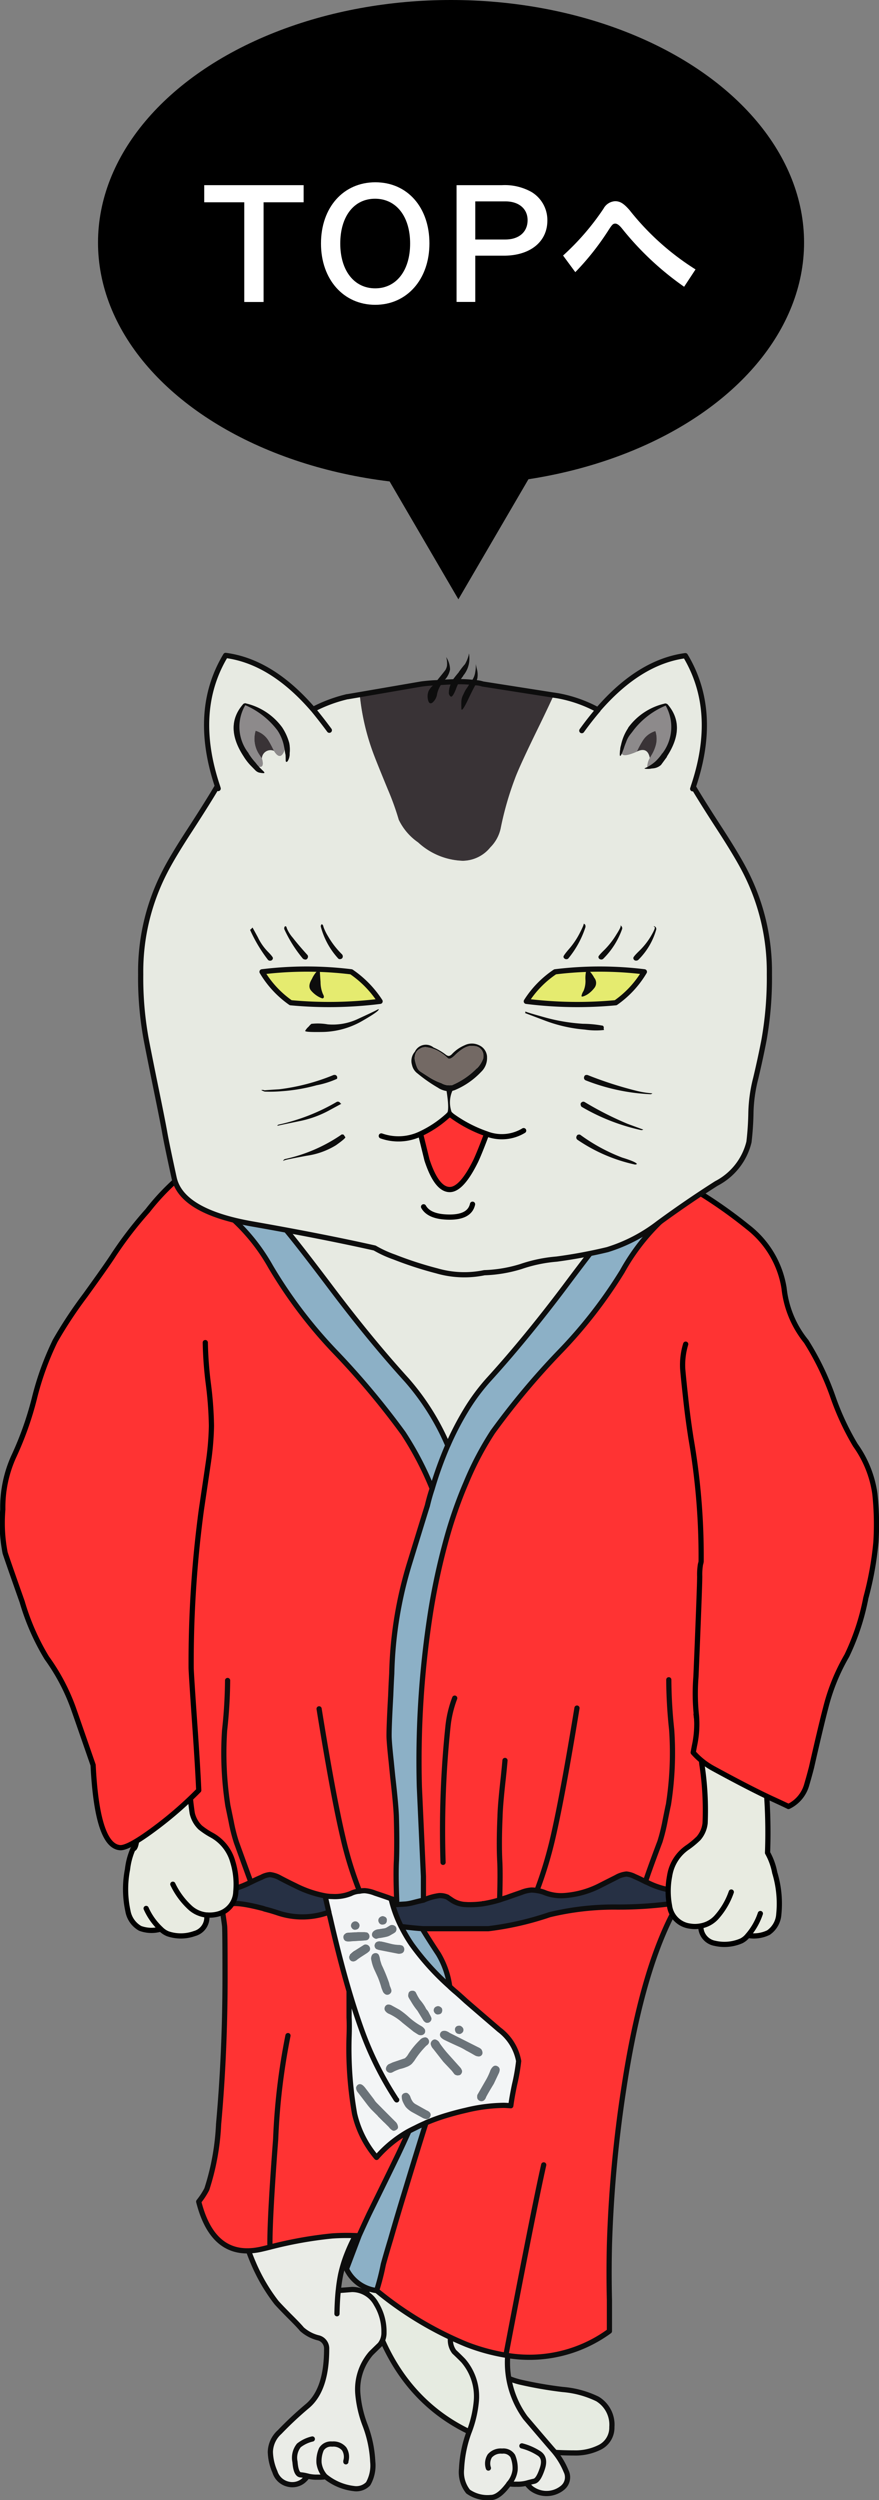
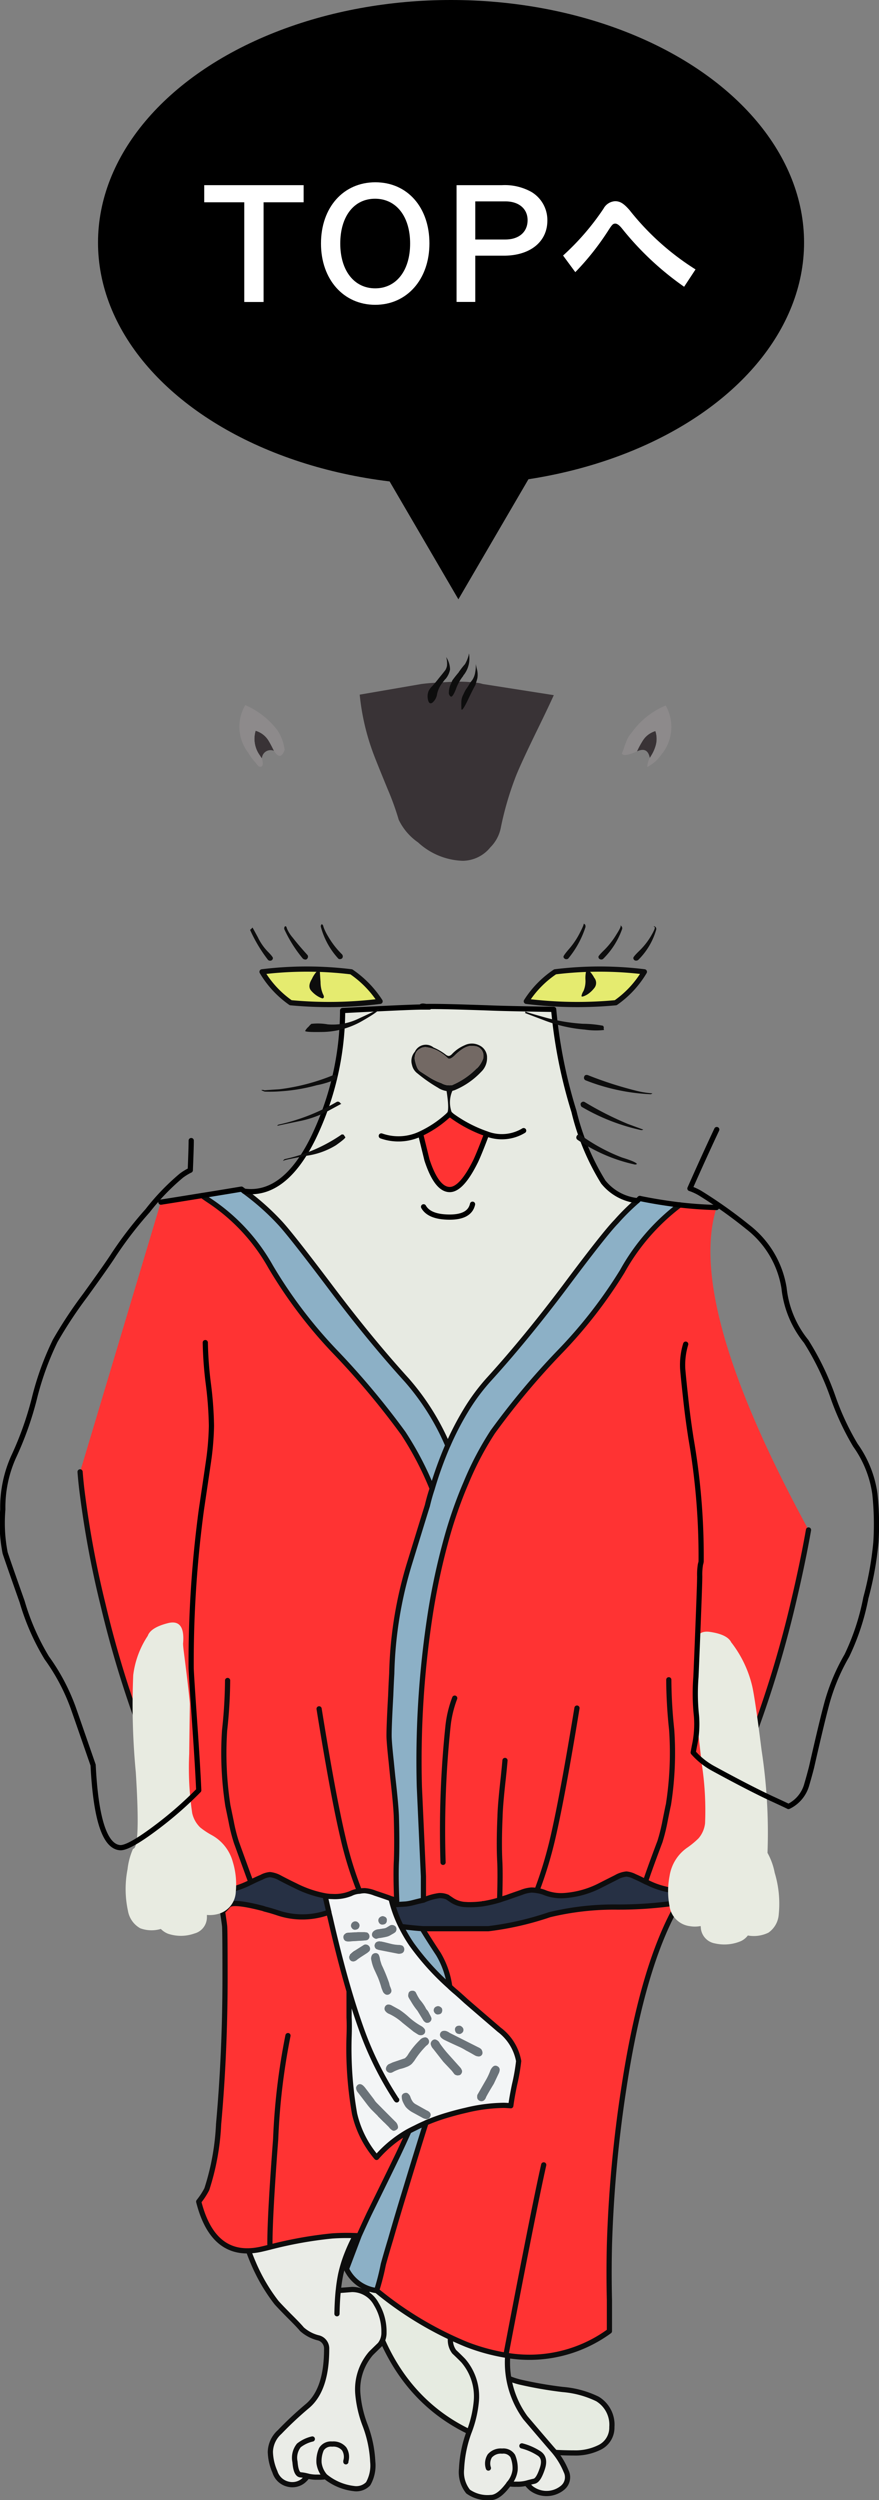
<svg xmlns="http://www.w3.org/2000/svg" width="68.281" height="194.037" viewBox="0 0 68.281 194.037">
  <rect x="0" y="0" width="68.281" height="194.037" fill="#808080" stroke="none" />
  <defs>
    <style>
      .cls-1 {
        fill: #e6ebe1;
      }

      .cls-11, .cls-2 {
        fill: none;
        stroke-linecap: round;
        stroke-linejoin: round;
        stroke-width: 0.404px;
      }

      .cls-2 {
        stroke: #0d0d0d;
      }

      .cls-3 {
        fill: #eaece7;
      }

      .cls-4 {
        fill: #8cb0c6;
      }

      .cls-5 {
        fill: #f33;
      }

      .cls-6 {
        fill: #263044;
      }

      .cls-7 {
        fill: #f3f5f6;
      }

      .cls-8 {
        fill: #6b7379;
      }

      .cls-9 {
        fill: #335a80;
      }

      .cls-10 {
        fill: #e7eae2;
      }

      .cls-11 {
        stroke: #000;
      }

      .cls-12 {
        fill: #e8ebe1;
      }

      .cls-13 {
        fill: #393336;
      }

      .cls-14 {
        fill: #8d8a8b;
      }

      .cls-15 {
        fill: #0d0d0d;
      }

      .cls-16 {
        fill: #e5eb6f;
      }

      .cls-17 {
        fill: #736964;
      }

      .cls-18 {
        fill: #fff;
      }
    </style>
  </defs>
  <g id="レイヤー_2" data-name="レイヤー 2">
    <g id="マウスオーバー">
      <g>
        <g>
          <g>
            <path class="cls-1" d="M28.519,158.01q-1.2-7.1-2.552-13.078a5.689,5.689,0,0,0-2.033,2.624,10.032,10.032,0,0,0-1.21,4.121q0,1.125,2.7,12.907,1.374,6,2.99,12.926,1.322,6.393,5.531,9.68,4.1,3.188,10.636,3.187a4.2,4.2,0,0,0,1.932-.4,1.706,1.706,0,0,0,1.017-1.608,2.339,2.339,0,0,0-1.119-2.182,7.546,7.546,0,0,0-2.7-.734,31.652,31.652,0,0,1-3.345-.583,6.353,6.353,0,0,1-3-1.728,34.352,34.352,0,0,1-4.078-5.429,17.629,17.629,0,0,1-2.43-5.629Q29.4,163.247,28.519,158.01Z" />
            <path class="cls-2" d="M28.519,158.01q.885,5.237,2.339,14.072a17.629,17.629,0,0,0,2.43,5.629,34.352,34.352,0,0,0,4.078,5.429,6.353,6.353,0,0,0,3,1.728,31.652,31.652,0,0,0,3.345.583,7.546,7.546,0,0,1,2.7.734,2.339,2.339,0,0,1,1.119,2.182,1.706,1.706,0,0,1-1.017,1.608,4.2,4.2,0,0,1-1.932.4q-6.539,0-10.636-3.187-4.209-3.286-5.531-9.68-1.617-6.925-2.99-12.926-2.7-11.781-2.7-12.907a10.032,10.032,0,0,1,1.21-4.121,5.689,5.689,0,0,1,2.033-2.624Q27.32,150.913,28.519,158.01Z" />
          </g>
          <g>
            <path class="cls-3" d="M27.34,177.691q-.621.051-1.057.081-.082.793-.1,1.8.019-1,.1-1.8a12.237,12.237,0,0,1,.183-1.237,10.194,10.194,0,0,1,.477-1.568,13.153,13.153,0,0,1,1.373-2.613H18.87l.295,1.89a14.213,14.213,0,0,0,.518,1.387,13.831,13.831,0,0,0,1.8,3.076q.224.261.956,1,.773.764,1.017,1.065a2.994,2.994,0,0,0,1.24.664.852.852,0,0,1,.682.884q0,3.126-1.465,4.393a27.332,27.332,0,0,0-2.186,2.041,2.141,2.141,0,0,0-.722,1.537,4.1,4.1,0,0,0,.356,1.559,1.4,1.4,0,0,0,1.037.954,1.352,1.352,0,0,0,1.149-.251,2.17,2.17,0,0,0,.356-.382,2.872,2.872,0,0,0-.559-.1q-.356-.04-.427-1.006a1.53,1.53,0,0,1,.3-1.276,2.661,2.661,0,0,1,1.047-.5,2.661,2.661,0,0,0-1.047.5,1.53,1.53,0,0,0-.3,1.276q.07.966.427,1.006a2.872,2.872,0,0,1,.559.1,2.867,2.867,0,0,0,.773.081,3.488,3.488,0,0,0,.5-.02.567.567,0,0,0,.1-.031,1.93,1.93,0,0,1-.488-1.045,2.276,2.276,0,0,1,.183-1.076.869.869,0,0,1,.834-.4,1.087,1.087,0,0,1,.935.372,1.149,1.149,0,0,1,.132.945v0a1.149,1.149,0,0,0-.132-.945,1.087,1.087,0,0,0-.935-.372.869.869,0,0,0-.834.4,2.276,2.276,0,0,0-.183,1.076,1.93,1.93,0,0,0,.488,1.045,4.274,4.274,0,0,0,2.206.935,1.278,1.278,0,0,0,1.119-.372,2.861,2.861,0,0,0,.356-1.709,9.13,9.13,0,0,0-.59-2.824,8.922,8.922,0,0,1-.569-2.453,4.276,4.276,0,0,1,1.016-3.126c.17-.168.4-.4.7-.684a1.459,1.459,0,0,0,.315-.944,4.1,4.1,0,0,0-.6-2.212,2.126,2.126,0,0,0-1.891-1.126m11.185.634q-.427-.03-1.048-.081a2.155,2.155,0,0,0-1.911,1.126,4.215,4.215,0,0,0-.58,2.211,1.493,1.493,0,0,0,.3.945c.3.282.532.51.7.684a4.254,4.254,0,0,1,1.017,3.126,8.791,8.791,0,0,1-.58,2.453,9.41,9.41,0,0,0-.569,2.814,2.4,2.4,0,0,0,.508,1.769,2.609,2.609,0,0,0,1.759.463q.57,0,1.251-.855a2.275,2.275,0,0,0,.163-.221,1.957,1.957,0,0,0,.477-1.045,2.409,2.409,0,0,0-.183-1.1.858.858,0,0,0-.823-.382,1.13,1.13,0,0,0-.956.372,1.109,1.109,0,0,0-.112.945,1.109,1.109,0,0,1,.112-.945,1.13,1.13,0,0,1,.956-.372.858.858,0,0,1,.823.382,2.409,2.409,0,0,1,.183,1.1,1.957,1.957,0,0,1-.477,1.045.467.467,0,0,0,.1.03,3.333,3.333,0,0,0,.5.02,2.753,2.753,0,0,0,.763-.08c.163-.047.359-.1.59-.151s.427-.368.63-.965.1-.991-.3-1.226a4.547,4.547,0,0,0-1.281-.553,4.547,4.547,0,0,1,1.281.553q.591.353.3,1.226-.3.9-.63.965c-.231.054-.427.1-.59.151a2.862,2.862,0,0,0,.356.382,1.955,1.955,0,0,0,2.44-.03,1.051,1.051,0,0,0,.275-1.3,5.809,5.809,0,0,0-1.027-1.648q-.732-.844-2.135-2.493a7.275,7.275,0,0,1-1.373-4.785.85.85,0,0,1,.661-.874,2.847,2.847,0,0,0,1.25-.654q.255-.3,1.027-1.065.733-.744.936-1.006a13.078,13.078,0,0,0,1.81-3.075,12.186,12.186,0,0,0,.518-1.388l.3-1.889H36.5a13.814,13.814,0,0,1,1.373,2.613,12.971,12.971,0,0,1,.468,1.568,9.238,9.238,0,0,1,.183,1.237q.081.794.1,1.8Q38.607,179.119,38.525,178.325Z" />
            <path class="cls-2" d="M38.525,178.325q-.427-.03-1.048-.081a2.155,2.155,0,0,0-1.911,1.126,4.215,4.215,0,0,0-.58,2.211,1.493,1.493,0,0,0,.3.945c.3.282.532.51.7.684a4.254,4.254,0,0,1,1.017,3.126,8.791,8.791,0,0,1-.58,2.453,9.41,9.41,0,0,0-.569,2.814,2.4,2.4,0,0,0,.508,1.769,2.609,2.609,0,0,0,1.759.463q.57,0,1.251-.855a2.275,2.275,0,0,0,.163-.221,1.957,1.957,0,0,0,.477-1.045,2.409,2.409,0,0,0-.183-1.1.858.858,0,0,0-.823-.382,1.13,1.13,0,0,0-.956.372,1.109,1.109,0,0,0-.112.945m.58-13.228q.081.794.1,1.8M40.9,192.729a2.862,2.862,0,0,0,.356.382,1.955,1.955,0,0,0,2.44-.03,1.051,1.051,0,0,0,.275-1.3,5.809,5.809,0,0,0-1.027-1.648q-.732-.844-2.135-2.493a7.275,7.275,0,0,1-1.373-4.785.85.85,0,0,1,.661-.874,2.847,2.847,0,0,0,1.25-.654q.255-.3,1.027-1.065.733-.744.936-1.006a13.078,13.078,0,0,0,1.81-3.075,12.186,12.186,0,0,0,.518-1.388l.3-1.889H36.5a13.814,13.814,0,0,1,1.373,2.613,12.971,12.971,0,0,1,.468,1.568,9.238,9.238,0,0,1,.183,1.237m2.379,14.4c.163-.047.359-.1.59-.151s.427-.368.63-.965.1-.991-.3-1.226a4.547,4.547,0,0,0-1.281-.553m-1.006,2.925a.467.467,0,0,0,.1.03,3.333,3.333,0,0,0,.5.02,2.753,2.753,0,0,0,.763-.08m-17-.553a2.17,2.17,0,0,1-.356.382,1.352,1.352,0,0,1-1.149.251,1.4,1.4,0,0,1-1.037-.954,4.1,4.1,0,0,1-.356-1.559,2.141,2.141,0,0,1,.722-1.537,27.332,27.332,0,0,1,2.186-2.041q1.464-1.266,1.465-4.393a.852.852,0,0,0-.682-.884,2.994,2.994,0,0,1-1.24-.664q-.244-.3-1.017-1.065-.732-.744-.956-1a13.831,13.831,0,0,1-1.8-3.076,14.213,14.213,0,0,1-.518-1.387l-.295-1.89h9.446a13.153,13.153,0,0,0-1.373,2.613,10.194,10.194,0,0,0-.477,1.568,12.237,12.237,0,0,0-.183,1.237q.437-.03,1.057-.081a2.126,2.126,0,0,1,1.891,1.126,4.1,4.1,0,0,1,.6,2.212,1.459,1.459,0,0,1-.315.944c-.3.289-.532.516-.7.684a4.276,4.276,0,0,0-1.016,3.126,8.922,8.922,0,0,0,.569,2.453,9.13,9.13,0,0,1,.59,2.824,2.861,2.861,0,0,1-.356,1.709,1.278,1.278,0,0,1-1.119.372,4.274,4.274,0,0,1-2.206-.935.567.567,0,0,1-.1.031,3.488,3.488,0,0,1-.5.02,2.867,2.867,0,0,1-.773-.081,2.872,2.872,0,0,0-.559-.1q-.356-.04-.427-1.006a1.53,1.53,0,0,1,.3-1.276,2.661,2.661,0,0,1,1.047-.5m2.014-11.519q-.082.793-.1,1.8m-.905,12.635a1.93,1.93,0,0,1-.488-1.045,2.276,2.276,0,0,1,.183-1.076.869.869,0,0,1,.834-.4,1.087,1.087,0,0,1,.935.372,1.149,1.149,0,0,1,.132.945v.06" />
          </g>
          <g>
            <g>
              <path class="cls-4" d="M32.261,165.147q-.254.12-.5.251-.387.864-.844,1.829-.722,1.5-2.247,4.594-.427.9-.783,1.7l-.976,2.573a3.018,3.018,0,0,0,2.349,1.679,18.555,18.555,0,0,0,.518-2.031q.255-.915.56-1.92.517-1.809,1.169-3.93.854-2.814,1.586-5.136-.447.191-.834.392m-1.067-15.621h-.031a11.914,11.914,0,0,0,.8,1.367,19.953,19.953,0,0,0,2.969,3.287,6.694,6.694,0,0,0-.884-2.533q-.713-1.075-1.251-1.96-.721-.051-1.606-.161m-5.44-49.516q-3.113-4.131-4-5.086a19.081,19.081,0,0,0-2.786-2.473,2.4,2.4,0,0,0-.224-.161c-.068.007-.139.017-.214.03q-1.575.261-2.836.463c.156.113.318.227.488.341a14.878,14.878,0,0,1,4.829,5.167,36.314,36.314,0,0,0,5.156,6.765,61.216,61.216,0,0,1,5.155,6.172,24.716,24.716,0,0,1,2.247,4.3,29.262,29.262,0,0,1,1.21-3.347,19.007,19.007,0,0,0-3.183-5.066q-2.826-3.106-5.846-7.107m27.057-6.494a.547.547,0,0,0-.092-.01q-.59-.07-1.23-.171-.853-.13-1.79-.321-.091.079-.183.171a17.008,17.008,0,0,0-1.647,1.628q-.9.926-4.006,5.076Q40.844,103.9,38.027,107a15.662,15.662,0,0,0-1.831,2.453,22.616,22.616,0,0,0-1.413,2.734,29.262,29.262,0,0,0-1.21,3.347q-.213.633-.376,1.327-.051.15-1.373,4.443a31.412,31.412,0,0,0-1.393,8.594q-.041.673-.081,1.7-.153,2.724-.122,3.317t.162,1.81q.051.522.122,1.216.234,2.05.275,2.975.062,2.072.01,3.468-.061,1.056.02,3.116a2.882,2.882,0,0,0,0,.322l.682-.04q.132-.01.64-.121c.332-.087.587-.147.763-.181s.173-.05-.01-.01v-1.839l-.316-6.946a74.554,74.554,0,0,1,.895-13.711,52.237,52.237,0,0,1,1.312-5.9,34.4,34.4,0,0,1,1.23-3.538q.092-.221.183-.432a24.121,24.121,0,0,1,2.085-3.971,58.51,58.51,0,0,1,5.165-6.172,36.417,36.417,0,0,0,4.891-6.282A16.464,16.464,0,0,1,52.811,93.516Z" />
              <path class="cls-5" d="M17.284,148.35q.153,1.016.163,1.166.03.452.03,3.95,0,5.841-.5,11.389a19.09,19.09,0,0,1-.915,5.046,5.783,5.783,0,0,1-.631.965q1.16,4.584,4.962,3.669.306-.071.58-.141c-.007-.147-.01-.248-.01-.3q0-2.191.447-8.082a51.08,51.08,0,0,1,.956-8.032,51.08,51.08,0,0,0-.956,8.032q-.447,5.891-.447,8.082c0,.053,0,.154.01.3a31.812,31.812,0,0,1,4.819-.864,16.332,16.332,0,0,1,2.095-.01q.356-.795.783-1.7,1.525-3.1,2.247-4.594.457-.965.844-1.829a9.3,9.3,0,0,0-2.511,2.04,7.929,7.929,0,0,1-1.709-3.387,29.375,29.375,0,0,1-.427-5.961q.032-.9,0-1.508v-2.05q-.732-2.474-1.474-5.72c-.034-.127-.064-.248-.092-.362v-.04a5.976,5.976,0,0,1-4.016.04q-.519-.171-.966-.281a1.563,1.563,0,0,0-.183-.061q-2.328-.6-2.644-.231a3.073,3.073,0,0,1-.457.473m-1.1-55.226c-.17-.114-.332-.228-.488-.341q-1.983.321-3.2.512L6.221,114.233q.07.925.193,1.83a75.488,75.488,0,0,0,1.576,8.423,82.423,82.423,0,0,0,3.366,10.877q.468,1.236,1.24,3.116a18.256,18.256,0,0,1,.661,1.91,8.484,8.484,0,0,1,.173,1.357,5.277,5.277,0,0,0,.183,1.326,10.619,10.619,0,0,0,.925,2.413c.021.027.034.043.041.05q.274.594.559,1.156h.041c.237.027.563.057.976.091.387.013.644.023.773.03h.152a6.94,6.94,0,0,0,2.248-.654c.061-.033.115-.06.162-.08q-.366-.995-1.128-3.1a12.894,12.894,0,0,1-.407-1.618l-.254-1.227a26.635,26.635,0,0,1-.254-5.84,37.37,37.37,0,0,0,.233-3.87,37.37,37.37,0,0,1-.233,3.87,26.635,26.635,0,0,0,.254,5.84l.254,1.227a12.894,12.894,0,0,0,.407,1.618q.762,2.1,1.128,3.1.56-.272.814-.372a1.681,1.681,0,0,1,.661-.211,2,2,0,0,1,.793.261q.732.382,1.179.593a8.577,8.577,0,0,0,2.319.794,3.223,3.223,0,0,0,.549.051,3.289,3.289,0,0,0,1.443-.231,1.715,1.715,0,0,1,.682-.181,28.481,28.481,0,0,1-1.292-4.172q-.773-3.286-1.85-9.982,1.077,6.7,1.85,9.982a28.481,28.481,0,0,0,1.292,4.172,1.938,1.938,0,0,1,.417-.041,2.726,2.726,0,0,1,.783.191q.7.232,1.118.382a.52.52,0,0,0,.132.051l.437.13q-.081-2.059-.02-3.116.051-1.4-.01-3.468-.04-.924-.275-2.975-.071-.693-.122-1.216-.132-1.217-.162-1.81t.122-3.317q.04-1.024.081-1.7a31.412,31.412,0,0,1,1.393-8.594q1.321-4.293,1.373-4.443.162-.693.376-1.327a24.716,24.716,0,0,0-2.247-4.3,61.216,61.216,0,0,0-5.155-6.172,36.314,36.314,0,0,1-5.156-6.765,14.878,14.878,0,0,0-4.829-5.167m36.543,54.532a31.158,31.158,0,0,1-4.8.352,21.335,21.335,0,0,0-5.246.593,23.5,23.5,0,0,1-4.749,1.086H32.8q.538.883,1.251,1.96a6.694,6.694,0,0,1,.884,2.533q.244.231.5.442.345.3.762.684,1.068.924,2.593,2.231a3.921,3.921,0,0,1,1.5,2.423,15.3,15.3,0,0,1-.325,1.849q-.2.966-.285,1.619c-.258-.02-.444-.031-.559-.031a13.085,13.085,0,0,0-2.929.382q-.721.162-1.515.4a14.938,14.938,0,0,0-1.586.573q-.732,2.322-1.586,5.136-.651,2.121-1.169,3.93-.306,1.005-.56,1.92a18.555,18.555,0,0,1-.518,2.031,27.309,27.309,0,0,0,6.934,4.161,15.28,15.28,0,0,0,3.1.855q2.155-11.3,2.938-14.767-.783,3.468-2.938,14.767a10.549,10.549,0,0,0,8.042-1.87v-2.412q-.05-2.082,0-4.242a99.248,99.248,0,0,1,1.119-12.193q1.474-9.671,4.27-14.415m.082-54.14a16.464,16.464,0,0,0-4.474,5.157,36.417,36.417,0,0,1-4.891,6.282,58.51,58.51,0,0,0-5.165,6.172A24.121,24.121,0,0,0,36.2,115.1q-.091.212-.183.432a34.4,34.4,0,0,0-1.23,3.538,52.237,52.237,0,0,0-1.312,5.9,74.554,74.554,0,0,0-.895,13.711l.316,6.946v1.839a.692.692,0,0,0,.142-.05,4.491,4.491,0,0,1,1.088-.292,1.462,1.462,0,0,1,.641.121.518.518,0,0,0,.081.06l.285.191a2.068,2.068,0,0,0,1.067.322c.1.007.207.01.316.01a7.937,7.937,0,0,0,1.006-.07c-.013-.007-.013-.01,0-.01h.051a9.7,9.7,0,0,0,1.24-.292q.062-2,.011-3.026-.072-1.367.02-3.457.021-.926.254-2.986.081-.763.132-1.357-.051.594-.132,1.357-.234,2.061-.254,2.986-.091,2.09-.02,3.457.051,1.026-.011,3.026c.177-.06.363-.121.56-.181q.407-.15,1.118-.392a2.628,2.628,0,0,1,.783-.191,2.311,2.311,0,0,1,.437.04,31.841,31.841,0,0,0,1.261-4.181q.753-3.278,1.851-9.982-1.1,6.705-1.851,9.982a31.841,31.841,0,0,1-1.261,4.181,2.463,2.463,0,0,1,.661.181,3.525,3.525,0,0,0,1.444.211,7.206,7.206,0,0,0,2.868-.814q.426-.22,1.189-.6a2,2,0,0,1,.793-.261,1.786,1.786,0,0,1,.651.2q.244.1.824.392.334-1.016,1.128-3.116a14.321,14.321,0,0,0,.4-1.619q.245-1.226.254-1.226a25.9,25.9,0,0,0,.254-5.84,37.846,37.846,0,0,1-.223-3.87,37.846,37.846,0,0,0,.223,3.87,25.9,25.9,0,0,1-.254,5.84q-.01,0-.254,1.226a14.321,14.321,0,0,1-.4,1.619q-.792,2.1-1.128,3.116a1.617,1.617,0,0,0,.162.07,6.223,6.223,0,0,0,2.39.654c.115,0,.379-.021.793-.061.393-.013.715-.037.966-.07a.032.032,0,0,1,.03-.02q.274-.532.58-1.116a.067.067,0,0,1,.03-.06,12.626,12.626,0,0,0,.936-2.413,7.516,7.516,0,0,0,.173-1.357,6.519,6.519,0,0,1,.162-1.327,16.4,16.4,0,0,1,.692-1.91q.732-1.9,1.23-3.136a85.211,85.211,0,0,0,3.335-10.876q.732-3.085,1.19-5.679-9.528-17.492-7.148-25.02-1.464-.039-2.847-.2M35.322,131.794a8.66,8.66,0,0,0-.529,2.252,77.575,77.575,0,0,0-.376,10.494,77.575,77.575,0,0,1,.376-10.494A8.66,8.66,0,0,1,35.322,131.794Z" />
              <path class="cls-6" d="M19.49,146.078c-.047.02-.1.047-.162.08a6.94,6.94,0,0,1-2.248.654q.113.915.2,1.538a3.073,3.073,0,0,0,.457-.473q.317-.372,2.644.231a1.563,1.563,0,0,1,.183.061q.447.111.966.281a5.976,5.976,0,0,0,4.016-.04.2.2,0,0,1-.01-.04q-.142-.6-.284-1.227a8.577,8.577,0,0,1-2.319-.794q-.447-.21-1.179-.593a2,2,0,0,0-.793-.261,1.681,1.681,0,0,0-.661.211q-.255.1-.814.372m28.44,1.93a31.158,31.158,0,0,0,4.8-.352,5.247,5.247,0,0,1,.753-.955c-.414.04-.678.061-.793.061a6.223,6.223,0,0,1-2.39-.654,1.617,1.617,0,0,1-.162-.07q-.581-.293-.824-.392a1.786,1.786,0,0,0-.651-.2,2,2,0,0,0-.793.261q-.762.383-1.189.6a7.206,7.206,0,0,1-2.868.814,3.525,3.525,0,0,1-1.444-.211,2.463,2.463,0,0,0-.661-.181,2.311,2.311,0,0,0-.437-.04,2.628,2.628,0,0,0-.783.191q-.711.242-1.118.392c-.2.06-.383.121-.56.181a9.7,9.7,0,0,1-1.24.292h-.01a.058.058,0,0,0-.041.01,7.937,7.937,0,0,1-1.006.07c-.109,0-.214,0-.316-.01a2.068,2.068,0,0,1-1.067-.322l-.285-.191a.518.518,0,0,1-.081-.06,1.462,1.462,0,0,0-.641-.121,4.491,4.491,0,0,0-1.088.292.692.692,0,0,1-.142.05q.274-.06.01.01c-.176.034-.431.094-.763.181s-.552.114-.64.121l-.682.04a2.882,2.882,0,0,1,0-.322l-.437-.13a9.948,9.948,0,0,0,.783,2.161h.031q.884.111,1.606.161h5.135a23.5,23.5,0,0,0,4.749-1.086A21.335,21.335,0,0,1,47.93,148.008Z" />
              <path class="cls-7" d="M39.969,161.809a15.3,15.3,0,0,0,.325-1.849,3.921,3.921,0,0,0-1.5-2.423q-1.526-1.306-2.593-2.231-.417-.383-.762-.684-.255-.212-.5-.442a19.953,19.953,0,0,1-2.969-3.287,11.914,11.914,0,0,1-.8-1.367,9.948,9.948,0,0,1-.783-2.161.52.52,0,0,1-.132-.051q-.417-.15-1.118-.382a2.726,2.726,0,0,0-.783-.191,1.938,1.938,0,0,0-.417.041,1.715,1.715,0,0,0-.682.181,3.289,3.289,0,0,1-1.443.231,3.223,3.223,0,0,1-.549-.051q.141.624.284,1.227a.2.2,0,0,0,.01.04v.04c.028.114.058.235.092.362q.743,3.248,1.474,5.72.508,1.708,1,3.066a25.767,25.767,0,0,0,2.6,5.237.551.551,0,0,0,.1.14.551.551,0,0,1-.1-.14,25.767,25.767,0,0,1-2.6-5.237q-.489-1.358-1-3.066v2.05q.032.6,0,1.508a29.375,29.375,0,0,0,.427,5.961,7.929,7.929,0,0,0,1.709,3.387,9.3,9.3,0,0,1,2.511-2.04q.244-.13.5-.251.387-.2.834-.392a14.938,14.938,0,0,1,1.586-.573q.794-.242,1.515-.4a13.085,13.085,0,0,1,2.929-.382c.115,0,.3.011.559.031q.081-.654.285-1.619M37.193,159.6a.585.585,0,0,1-.336-.1c-.264-.154-.484-.274-.661-.362a4.086,4.086,0,0,0-.457-.251q-.844-.381-1.251-.583c-.176-.1-.278-.2-.3-.3a.3.3,0,0,1,.173-.362.464.464,0,0,1,.3,0,1.037,1.037,0,0,1,.264.14l2.217,1.116a.808.808,0,0,1,.234.151.53.53,0,0,1,.091.221.27.27,0,0,1-.051.221.279.279,0,0,1-.223.111m.864,1.206a.878.878,0,0,1,.234-.4.266.266,0,0,1,.325-.04.309.309,0,0,1,.193.261.769.769,0,0,1-.061.261l-.4.845q-.478.785-.6,1.035a.521.521,0,0,1-.122.211.308.308,0,0,1-.3.091.365.365,0,0,1-.244-.2.667.667,0,0,1,0-.282l.631-1.095a4.71,4.71,0,0,0,.335-.684m-7.728-11.379a.376.376,0,0,1,.407.111.339.339,0,0,1-.03.422l-.112.08-.3.171a.96.96,0,0,1-.265.1c-.04.013-.172.04-.4.08l-.224.03-.162.051a.328.328,0,0,1-.2-.081.291.291,0,0,1-.142-.231.339.339,0,0,1,.1-.251.636.636,0,0,1,.406-.171l.509-.081.111-.05.3-.181m-.894-.241a.3.3,0,0,1,.081-.382.465.465,0,0,1,.173-.08.277.277,0,0,1,.162.03.265.265,0,0,1,.194.321.273.273,0,0,1-.255.282.294.294,0,0,1-.355-.171m.071,1.488a1.359,1.359,0,0,1,.284.05l.6.151a2.929,2.929,0,0,0,.417.07,1.771,1.771,0,0,0,.214.01,1.158,1.158,0,0,1,.223.05.338.338,0,0,1,.153.352.291.291,0,0,1-.193.242.679.679,0,0,1-.265.03l-1.525-.3a1.958,1.958,0,0,1-.183-.07A.322.322,0,0,1,29.1,151a.367.367,0,0,1,.112-.251.471.471,0,0,1,.3-.08m-1.007-.1q-.04.011-.234.03l-1.179.071a.848.848,0,0,1-.224-.02.3.3,0,0,1-.183-.2.342.342,0,0,1,0-.232.323.323,0,0,1,.153-.16.7.7,0,0,1,.2-.051l.508-.04a2.091,2.091,0,0,0,.244-.01h.427a1.148,1.148,0,0,1,.3.03.33.33,0,0,1,.173.3.3.3,0,0,1-.193.281m.427,1.126a.354.354,0,0,1,.275-.111.263.263,0,0,1,.223.151,1.211,1.211,0,0,1,.092.352c.007.04.047.174.122.4a13.086,13.086,0,0,1,.59,1.438,1.13,1.13,0,0,0,.1.321l.061.171a.288.288,0,0,1-.091.3.311.311,0,0,1-.315.08.485.485,0,0,1-.234-.221l-.112-.282a7.176,7.176,0,0,0-.275-.814c-.128-.288-.227-.5-.294-.643a3.284,3.284,0,0,1-.214-.684.526.526,0,0,1,.071-.462m-.254-.251-.132.11-.529.342-.234.161a.686.686,0,0,1-.234.151.344.344,0,0,1-.325-.061.355.355,0,0,1-.092-.321l.051-.091c0-.006.017-.027.051-.06a2.349,2.349,0,0,1,.356-.292l.7-.442a.338.338,0,0,1,.386.111.318.318,0,0,1,.071.2.259.259,0,0,1-.071.191m-1.322-1.79a.293.293,0,0,1-.081-.2.334.334,0,0,1,.2-.3.3.3,0,0,1,.356.07.287.287,0,0,1,.071.342.279.279,0,0,1-.142.161.445.445,0,0,1-.224.04.271.271,0,0,1-.183-.111m.427,12.163a.264.264,0,0,1,.214-.06c.108.007.234.1.376.281l.691.905a1.4,1.4,0,0,0,.214.282l1.413,1.417a.645.645,0,0,1,.234.462.241.241,0,0,1-.152.2.269.269,0,0,1-.255.051.938.938,0,0,1-.3-.272l-1.352-1.347c-.041-.04-.125-.137-.254-.291l-.793-1.036a.589.589,0,0,1-.153-.382.362.362,0,0,1,.122-.211m6.355-6.091a.449.449,0,0,1,.183.141.372.372,0,0,1,.021.241.26.26,0,0,1-.234.221.282.282,0,0,1-.326-.1.3.3,0,0,1-.051-.341.277.277,0,0,1,.173-.151.262.262,0,0,1,.234-.01m-1.118.04.081.151c.027.033.068.08.122.141a2.075,2.075,0,0,1,.153.281,1.5,1.5,0,0,1,.142.3.324.324,0,0,1-.122.281.317.317,0,0,1-.3.06.523.523,0,0,1-.244-.241l-.417-.683a4.92,4.92,0,0,1-.417-.583l-.152-.252a1.6,1.6,0,0,1-.122-.211.332.332,0,0,1-.011-.241.264.264,0,0,1,.112-.211.41.41,0,0,1,.244-.05.308.308,0,0,1,.2.11l.091.181a3.5,3.5,0,0,0,.244.412,3.674,3.674,0,0,1,.4.553m-3.122.01a.307.307,0,0,1,.214-.191.515.515,0,0,1,.284.05l.621.342a6.023,6.023,0,0,1,.742.583,5.436,5.436,0,0,0,.966.694.782.782,0,0,1,.264.241.335.335,0,0,1,0,.3.348.348,0,0,1-.264.16.412.412,0,0,1-.275-.07q-.051-.03-.315-.2l-.874-.7a4.2,4.2,0,0,0-1.007-.673.681.681,0,0,1-.325-.241.3.3,0,0,1-.031-.292m.183,5a.283.283,0,0,1-.091-.271.469.469,0,0,1,.2-.292q.051-.019.315-.141l.946-.321a1.112,1.112,0,0,0,.274-.332,6.086,6.086,0,0,1,.895-1.086.563.563,0,0,1,.356-.2.264.264,0,0,1,.285.131.315.315,0,0,1,.03.332.522.522,0,0,1-.173.171,6.82,6.82,0,0,0-.945,1.186l-.183.221a1.182,1.182,0,0,1-.427.251,2.813,2.813,0,0,1-.488.151,3.934,3.934,0,0,0-.488.2.681.681,0,0,1-.234.1.377.377,0,0,1-.275-.1m5.552-2.925a.277.277,0,0,1-.193-.091.194.194,0,0,1-.061-.11.338.338,0,0,1-.031-.171.282.282,0,0,1,.3-.251.229.229,0,0,1,.193.05.382.382,0,0,1,.143.171.3.3,0,0,1-.143.362.238.238,0,0,1-.213.04m-2.034.512a.263.263,0,0,1,.285-.05.518.518,0,0,1,.285.282q.243.351.549.713l1.027,1.146a.528.528,0,0,1,.112.171.266.266,0,0,1,0,.282.254.254,0,0,1-.224.16.383.383,0,0,1-.325-.09l-.2-.261q-.436-.464-.661-.7l-.783-1a.727.727,0,0,1-.193-.372.334.334,0,0,1,.132-.282m-1.261,4.976.824.463a.67.67,0,0,1,.2.13.28.28,0,0,1,.061.332.288.288,0,0,1-.284.2.751.751,0,0,1-.336-.111l-.732-.4a1.9,1.9,0,0,1-.549-.432,2.368,2.368,0,0,1-.244-.452,1.04,1.04,0,0,1-.061-.4.292.292,0,0,1,.234-.221.253.253,0,0,1,.285.08.524.524,0,0,1,.142.221,1.375,1.375,0,0,0,.2.392A.8.8,0,0,0,32.332,163.337Z" />
              <path class="cls-8" d="M33.156,163.8l-.824-.463a.8.8,0,0,1-.254-.2,1.375,1.375,0,0,1-.2-.392.524.524,0,0,0-.142-.221.253.253,0,0,0-.285-.08.292.292,0,0,0-.234.221,1.04,1.04,0,0,0,.061.4,2.368,2.368,0,0,0,.244.452,1.9,1.9,0,0,0,.549.432l.732.4a.751.751,0,0,0,.336.111.288.288,0,0,0,.284-.2.28.28,0,0,0-.061-.332.67.67,0,0,0-.2-.13m.722-5.489a.263.263,0,0,0-.285.05.334.334,0,0,0-.132.282.727.727,0,0,0,.193.372l.783,1q.224.242.661.7l.2.261a.383.383,0,0,0,.325.09.254.254,0,0,0,.224-.16.266.266,0,0,0,0-.282.528.528,0,0,0-.112-.171l-1.027-1.146q-.306-.362-.549-.713a.518.518,0,0,0-.285-.282m1.556-.553a.277.277,0,0,0,.193.091.238.238,0,0,0,.213-.04.3.3,0,0,0,.143-.362.382.382,0,0,0-.143-.171.229.229,0,0,0-.193-.05.282.282,0,0,0-.3.251.338.338,0,0,0,.031.171.194.194,0,0,0,.061.11m-5.45,2.745a.283.283,0,0,0,.091.271.377.377,0,0,0,.275.1.681.681,0,0,0,.234-.1,3.934,3.934,0,0,1,.488-.2,2.813,2.813,0,0,0,.488-.151,1.182,1.182,0,0,0,.427-.251l.183-.221a6.82,6.82,0,0,1,.945-1.186.522.522,0,0,0,.173-.171.315.315,0,0,0-.03-.332.264.264,0,0,0-.285-.131.563.563,0,0,0-.356.2,6.086,6.086,0,0,0-.895,1.086,1.112,1.112,0,0,1-.274.332l-.946.321q-.264.122-.315.141a.469.469,0,0,0-.2.292m.122-4.916a.307.307,0,0,0-.214.191.3.3,0,0,0,.031.292.681.681,0,0,0,.325.241,4.2,4.2,0,0,1,1.007.673l.874.7q.264.171.315.2a.412.412,0,0,0,.275.07.348.348,0,0,0,.264-.16.335.335,0,0,0,0-.3.782.782,0,0,0-.264-.241,5.436,5.436,0,0,1-.966-.694,6.023,6.023,0,0,0-.742-.583l-.621-.342a.515.515,0,0,0-.284-.05m2.989.332-.081-.151a3.674,3.674,0,0,0-.4-.553,3.5,3.5,0,0,1-.244-.412l-.091-.181a.308.308,0,0,0-.2-.11.41.41,0,0,0-.244.05.264.264,0,0,0-.112.211.332.332,0,0,0,.011.241,1.6,1.6,0,0,0,.122.211l.152.252a4.92,4.92,0,0,0,.417.583l.417.683a.523.523,0,0,0,.244.241.317.317,0,0,0,.3-.06.324.324,0,0,0,.122-.281,1.5,1.5,0,0,0-.142-.3,2.075,2.075,0,0,0-.153-.281c-.054-.061-.095-.108-.122-.141m1.22-.05a.449.449,0,0,0-.183-.141.262.262,0,0,0-.234.01.277.277,0,0,0-.173.151.3.3,0,0,0,.051.341.282.282,0,0,0,.326.1.26.26,0,0,0,.234-.221.372.372,0,0,0-.021-.241m-6.324,5.89a.264.264,0,0,0-.214.06.362.362,0,0,0-.122.211.589.589,0,0,0,.153.382l.793,1.036c.129.154.213.251.254.291l1.352,1.347a.938.938,0,0,0,.3.272.269.269,0,0,0,.255-.051.241.241,0,0,0,.152-.2.645.645,0,0,0-.234-.462l-1.413-1.417a1.4,1.4,0,0,1-.214-.282l-.691-.905c-.142-.18-.268-.274-.376-.281m-.722-12.3a.293.293,0,0,0,.081.2.271.271,0,0,0,.183.111.445.445,0,0,0,.224-.04.279.279,0,0,0,.142-.161.287.287,0,0,0-.071-.342.3.3,0,0,0-.356-.07.334.334,0,0,0-.2.3m1.271,2.1.132-.11a.259.259,0,0,0,.071-.191.318.318,0,0,0-.071-.2.338.338,0,0,0-.386-.111l-.7.442a2.349,2.349,0,0,0-.356.292c-.034.033-.051.054-.051.06l-.051.091a.355.355,0,0,0,.092.321.344.344,0,0,0,.325.061.686.686,0,0,0,.234-.151l.234-.161.529-.342m.661.03a.354.354,0,0,0-.275.111.526.526,0,0,0-.071.462,3.284,3.284,0,0,0,.214.684c.067.141.166.355.294.643a7.176,7.176,0,0,1,.275.814l.112.282a.485.485,0,0,0,.234.221.311.311,0,0,0,.315-.08.288.288,0,0,0,.091-.3l-.061-.171a1.13,1.13,0,0,1-.1-.321,13.086,13.086,0,0,0-.59-1.438c-.075-.228-.115-.362-.122-.4a1.211,1.211,0,0,0-.092-.352.263.263,0,0,0-.223-.151m-.936-.985q.193-.019.234-.03a.3.3,0,0,0,.193-.281.33.33,0,0,0-.173-.3,1.148,1.148,0,0,0-.3-.03h-.427a2.091,2.091,0,0,1-.244.01l-.508.04a.7.7,0,0,0-.2.051.323.323,0,0,0-.153.16.342.342,0,0,0,0,.232.3.3,0,0,0,.183.2.848.848,0,0,0,.224.02l1.179-.071m1.525.121a1.359,1.359,0,0,0-.284-.05.471.471,0,0,0-.3.08A.367.367,0,0,0,29.1,151a.322.322,0,0,0,.132.252,1.958,1.958,0,0,0,.183.07l1.525.3a.679.679,0,0,0,.265-.03.291.291,0,0,0,.193-.242.338.338,0,0,0-.153-.352,1.158,1.158,0,0,0-.223-.05,1.771,1.771,0,0,1-.214-.01,2.929,2.929,0,0,1-.417-.07l-.6-.151m-.274-1.92a.3.3,0,0,0-.081.382.294.294,0,0,0,.355.171.273.273,0,0,0,.255-.282.265.265,0,0,0-.194-.321.277.277,0,0,0-.162-.03.465.465,0,0,0-.173.08m1.22.734a.376.376,0,0,0-.407-.111l-.3.181-.111.05-.509.081a.636.636,0,0,0-.406.171.339.339,0,0,0-.1.251.291.291,0,0,0,.142.231.328.328,0,0,0,.2.081l.162-.051.224-.03c.224-.04.356-.067.4-.08a.96.96,0,0,0,.265-.1l.3-.171.112-.08a.339.339,0,0,0,.03-.422M38.291,160.4a.878.878,0,0,0-.234.4,4.71,4.71,0,0,1-.335.684l-.631,1.095a.667.667,0,0,0,0,.282.365.365,0,0,0,.244.2.308.308,0,0,0,.3-.091.521.521,0,0,0,.122-.211q.121-.25.6-1.035l.4-.845a.769.769,0,0,0,.061-.261.309.309,0,0,0-.193-.261.266.266,0,0,0-.325.04m-1.434-.9a.585.585,0,0,0,.336.1.279.279,0,0,0,.223-.111.27.27,0,0,0,.051-.221.53.53,0,0,0-.091-.221.808.808,0,0,0-.234-.151l-2.217-1.116a1.037,1.037,0,0,0-.264-.14.464.464,0,0,0-.3,0,.3.3,0,0,0-.173.362c.027.1.129.2.3.3q.407.2,1.251.583a4.086,4.086,0,0,1,.457.251C36.373,159.223,36.593,159.343,36.857,159.5Z" />
              <path class="cls-9" d="M37.518,147.757a.058.058,0,0,1,.041-.01h-.041C37.505,147.747,37.505,147.75,37.518,147.757Z" />
              <path class="cls-10" d="M43.009,78.338q-3.325-.051-4.708-.1-4.118-.15-5.2-.12c.075.013.16.027.254.04h-.64q-.823,0-6.1.271A22.873,22.873,0,0,1,24.31,88.37q-2.236,4.492-5.338,4.081a19.081,19.081,0,0,1,2.786,2.473q.884.954,4,5.086,3.019,4,5.846,7.107a19.007,19.007,0,0,1,3.183,5.066,22.616,22.616,0,0,1,1.413-2.734A15.662,15.662,0,0,1,38.027,107q2.816-3.1,5.836-7.107,3.1-4.15,4.006-5.076a17.008,17.008,0,0,1,1.647-1.628,3.93,3.93,0,0,1-2.653-1.448,18.68,18.68,0,0,1-2.278-5.478A38.2,38.2,0,0,1,43.009,78.338Z" />
            </g>
            <path class="cls-2" d="M18.972,92.451a19.081,19.081,0,0,1,2.786,2.473q.884.954,4,5.086,3.019,4,5.846,7.107a19.007,19.007,0,0,1,3.183,5.066,22.616,22.616,0,0,1,1.413-2.734A15.662,15.662,0,0,1,38.027,107q2.816-3.1,5.836-7.107,3.1-4.15,4.006-5.076a17.008,17.008,0,0,1,1.647-1.628q.092-.092.183-.171m13.107,25.723q-.457,2.594-1.19,5.679a85.211,85.211,0,0,1-3.335,10.876q-.5,1.237-1.23,3.136a16.4,16.4,0,0,0-.692,1.91,6.519,6.519,0,0,0-.162,1.327,7.516,7.516,0,0,1-.173,1.357,12.626,12.626,0,0,1-.936,2.413.067.067,0,0,0-.03.06q-.3.583-.58,1.116a.032.032,0,0,0-.03.02c-.251.033-.573.057-.966.07a5.247,5.247,0,0,0-.753.955q-2.8,4.744-4.27,14.415a99.248,99.248,0,0,0-1.119,12.193q-.05,2.16,0,4.242v2.412a10.549,10.549,0,0,1-8.042,1.87,15.28,15.28,0,0,1-3.1-.855,27.309,27.309,0,0,1-6.934-4.161,3.018,3.018,0,0,1-2.349-1.679l.976-2.573a16.332,16.332,0,0,0-2.095.01,31.812,31.812,0,0,0-4.819.864q-.274.07-.58.141-3.8.915-4.962-3.669a5.783,5.783,0,0,0,.631-.965,19.09,19.09,0,0,0,.915-5.046q.5-5.548.5-11.389,0-3.5-.03-3.95-.01-.151-.163-1.166-.091-.624-.2-1.538h-.152c-.129-.007-.386-.017-.773-.03-.413-.034-.739-.064-.976-.091h-.041q-.284-.562-.559-1.156c-.007-.007-.02-.023-.041-.05a10.619,10.619,0,0,1-.925-2.413,5.277,5.277,0,0,1-.183-1.326,8.484,8.484,0,0,0-.173-1.357,18.256,18.256,0,0,0-.661-1.91q-.773-1.88-1.24-3.116A82.423,82.423,0,0,1,7.99,124.486a75.488,75.488,0,0,1-1.576-8.423q-.121-.9-.193-1.83M18.972,92.451a2.4,2.4,0,0,0-.224-.161m14.144,55.175v-1.839l-.316-6.946a74.554,74.554,0,0,1,.895-13.711,52.237,52.237,0,0,1,1.312-5.9,34.4,34.4,0,0,1,1.23-3.538q.092-.221.183-.432a24.121,24.121,0,0,1,2.085-3.971,58.51,58.51,0,0,1,5.165-6.172,36.417,36.417,0,0,0,4.891-6.282,16.464,16.464,0,0,1,4.474-5.157m-14,53.939q.062-2,.011-3.026-.072-1.367.02-3.457.021-.926.254-2.986.081-.763.132-1.357m10.911,9.409q.334-1.016,1.128-3.116a14.321,14.321,0,0,0,.4-1.619q.245-1.226.254-1.226a25.9,25.9,0,0,0,.254-5.84,37.846,37.846,0,0,1-.223-3.87m.782,17.289a31.158,31.158,0,0,1-4.8.352,21.335,21.335,0,0,0-5.246.593,23.5,23.5,0,0,1-4.749,1.086H32.8q.538.883,1.251,1.96a6.694,6.694,0,0,1,.884,2.533q.244.231.5.442.345.3.762.684,1.068.924,2.593,2.231a3.921,3.921,0,0,1,1.5,2.423,15.3,15.3,0,0,1-.325,1.849q-.2.966-.285,1.619c-.258-.02-.444-.031-.559-.031a13.085,13.085,0,0,0-2.929.382q-.721.162-1.515.4a14.938,14.938,0,0,0-1.586.573q-.732,2.322-1.586,5.136-.651,2.121-1.169,3.93-.306,1.005-.56,1.92a18.555,18.555,0,0,1-.518,2.031M53.482,146.7c-.414.04-.678.061-.793.061a6.223,6.223,0,0,1-2.39-.654,1.617,1.617,0,0,1-.162-.07q-.581-.293-.824-.392a1.786,1.786,0,0,0-.651-.2,2,2,0,0,0-.793.261q-.762.383-1.189.6a7.206,7.206,0,0,1-2.868.814,3.525,3.525,0,0,1-1.444-.211,2.463,2.463,0,0,0-.661-.181,2.311,2.311,0,0,0-.437-.04,2.628,2.628,0,0,0-.783.191q-.711.242-1.118.392c-.2.06-.383.121-.56.181a9.7,9.7,0,0,1-1.24.292h-.005a.069.069,0,0,0-.046.01,7.937,7.937,0,0,1-1.006.07c-.109,0-.214,0-.316-.01a2.068,2.068,0,0,1-1.067-.322l-.285-.191a.518.518,0,0,1-.081-.06,1.462,1.462,0,0,0-.641-.121,4.491,4.491,0,0,0-1.088.292.692.692,0,0,1-.142.05m.01.01c-.176.034-.431.094-.763.181s-.552.114-.64.121l-.682.04a2.882,2.882,0,0,1,0-.322l-.437-.13a9.948,9.948,0,0,0,.783,2.161h.031q.884.111,1.606.161m8.907-2.956a31.841,31.841,0,0,0,1.261-4.181q.753-3.278,1.851-9.982m-7.255,15.179h-.046c-.013,0-.013,0,0,.01m1.78,35.031q2.155-11.3,2.938-14.767M30.817,147.5q-.081-2.059-.02-3.116.051-1.4-.01-3.468-.04-.924-.275-2.975-.071-.693-.122-1.216-.132-1.217-.162-1.81t.122-3.317q.04-1.024.081-1.7a31.412,31.412,0,0,1,1.393-8.594q1.321-4.293,1.373-4.443.162-.693.376-1.327a24.716,24.716,0,0,0-2.247-4.3,61.216,61.216,0,0,0-5.155-6.172,36.314,36.314,0,0,1-5.156-6.765,14.878,14.878,0,0,0-4.829-5.167c-.17-.114-.332-.228-.488-.341M33.573,115.53a29.262,29.262,0,0,1,1.21-3.347m.539,19.611a8.66,8.66,0,0,0-.529,2.252,77.575,77.575,0,0,0-.376,10.494M19.49,146.078q-.366-.995-1.128-3.1a12.894,12.894,0,0,1-.407-1.618l-.254-1.227a26.635,26.635,0,0,1-.254-5.84,37.37,37.37,0,0,0,.233-3.87m-.6,16.385a6.94,6.94,0,0,0,2.248-.654c.061-.033.115-.06.162-.08q.56-.272.814-.372a1.681,1.681,0,0,1,.661-.211,2,2,0,0,1,.793.261q.732.382,1.179.593a8.577,8.577,0,0,0,2.319.794,3.223,3.223,0,0,0,.549.051,3.289,3.289,0,0,0,1.443-.231,1.715,1.715,0,0,1,.682-.181,28.481,28.481,0,0,1-1.292-4.172q-.773-3.286-1.85-9.982m.762,15.782a5.976,5.976,0,0,1-4.016.04q-.519-.171-.966-.281a1.563,1.563,0,0,0-.183-.061q-2.328-.6-2.644-.231a3.073,3.073,0,0,1-.457.473m10.646-1.568a1.938,1.938,0,0,1,.417-.041,2.726,2.726,0,0,1,.783.191q.7.232,1.118.382a.52.52,0,0,0,.132.051m4.555,6.815a19.953,19.953,0,0,1-2.969-3.287,11.914,11.914,0,0,1-.8-1.367M25.55,148.41v.04c.028.114.058.235.092.362q.743,3.248,1.474,5.72.508,1.708,1,3.066a25.767,25.767,0,0,0,2.6,5.237.551.551,0,0,0,.1.14m-5.561-15.832q.141.624.284,1.227a.2.2,0,0,0,.01.04M31.763,165.4a9.3,9.3,0,0,0-2.511,2.04,7.929,7.929,0,0,1-1.709-3.387,29.375,29.375,0,0,1-.427-5.961q.032-.9,0-1.508v-2.05M31.763,165.4q.244-.13.5-.251.387-.2.834-.392m-5.206,8.765q.356-.795.783-1.7,1.525-3.1,2.247-4.594.457-.965.844-1.829m-10.788,9c-.007-.147-.01-.248-.01-.3q0-2.191.447-8.082a51.08,51.08,0,0,1,.956-8.032" />
            <path class="cls-11" d="M49.516,93.185a3.93,3.93,0,0,1-2.653-1.448,18.68,18.68,0,0,1-2.278-5.478,38.2,38.2,0,0,1-1.576-7.921q-3.325-.051-4.708-.1-4.118-.15-5.2-.12c.075.013.16.027.254.04h-.64q-.823,0-6.1.271A22.873,22.873,0,0,1,24.31,88.37q-2.236,4.492-5.338,4.081m30.727.563q.936.191,1.79.321.64.1,1.23.171a.547.547,0,0,1,.092.01q1.383.162,2.847.2M12.5,93.3q1.22-.191,3.2-.512,1.26-.2,2.836-.463c.075-.013.146-.023.214-.03M32.719,78.157c0-.067.085-.087.254-.06l.132.02C32.848,78.123,32.719,78.137,32.719,78.157Z" />
          </g>
          <g>
            <path class="cls-12" d="M14.223,127.542q.164-1.909-1.179-1.568t-1.566.985a7.076,7.076,0,0,0-1.129,3.046,55.124,55.124,0,0,0,.2,7.539q.375,5.931-.214,5.941a5.426,5.426,0,0,0-.427,1.588,8,8,0,0,0,.031,3.226,1.924,1.924,0,0,0,.955,1.357,2.546,2.546,0,0,0,1.6.051,4.96,4.96,0,0,1-1.139-1.6,4.96,4.96,0,0,0,1.139,1.6,1.6,1.6,0,0,0,.559.372,3.14,3.14,0,0,0,2.054-.02,1.3,1.3,0,0,0,.966-1.247v-.191a2.239,2.239,0,0,1-1.271-.543,5.918,5.918,0,0,1-1.373-1.849,5.918,5.918,0,0,0,1.373,1.849,2.239,2.239,0,0,0,1.271.543,2.483,2.483,0,0,0,.844-.07,1.851,1.851,0,0,0,1.4-1.739,5.979,5.979,0,0,0-.234-2.312,3.379,3.379,0,0,0-1.627-2.071,5.952,5.952,0,0,1-.905-.6,2.229,2.229,0,0,1-.62-1.106,23.726,23.726,0,0,1-.234-4.6q.021-1.86.051-3.881-.03-.592-.478-4.121-.04-.3-.051-.573m42.594-.06q-.285-.633-1.657-.834t-1.017,1.668c.007.195.01.389.01.583q-.092,3.579-.081,4.152.243,2.021.447,3.86a23.57,23.57,0,0,1,.254,4.593,2.15,2.15,0,0,1-.508,1.166,6.663,6.663,0,0,1-.834.694,3.274,3.274,0,0,0-1.413,2.221,6.175,6.175,0,0,0-.01,2.322,1.832,1.832,0,0,0,1.586,1.579,2.324,2.324,0,0,0,.834-.01,2.152,2.152,0,0,0,1.21-.654,5.769,5.769,0,0,0,1.169-1.98,5.769,5.769,0,0,1-1.169,1.98,2.152,2.152,0,0,1-1.21.654,1.714,1.714,0,0,1,.02.191,1.327,1.327,0,0,0,1.088,1.156,3.29,3.29,0,0,0,2.054-.191,1.5,1.5,0,0,0,.508-.423,5.043,5.043,0,0,0,.966-1.7,5.043,5.043,0,0,1-.966,1.7,2.585,2.585,0,0,0,1.6-.221,1.882,1.882,0,0,0,.8-1.427,8.255,8.255,0,0,0-.315-3.217,5.139,5.139,0,0,0-.56-1.548,42.1,42.1,0,0,0-.457-7.951q-.519-4.12-.742-5.036A8.859,8.859,0,0,0,56.817,127.482Z" />
-             <path class="cls-11" d="M56.817,127.482a8.859,8.859,0,0,1,1.607,3.327q.224.915.742,5.036a42.1,42.1,0,0,1,.457,7.951,5.139,5.139,0,0,1,.56,1.548,8.255,8.255,0,0,1,.315,3.217,1.882,1.882,0,0,1-.8,1.427,2.585,2.585,0,0,1-1.6.221,1.5,1.5,0,0,1-.508.423,3.29,3.29,0,0,1-2.054.191,1.327,1.327,0,0,1-1.088-1.156,1.714,1.714,0,0,0-.02-.191,2.324,2.324,0,0,1-.834.01,1.832,1.832,0,0,1-1.586-1.579,6.175,6.175,0,0,1,.01-2.322,3.274,3.274,0,0,1,1.413-2.221,6.663,6.663,0,0,0,.834-.694,2.15,2.15,0,0,0,.508-1.166,23.57,23.57,0,0,0-.254-4.593q-.2-1.841-.447-3.86m2.735,13.791a5.769,5.769,0,0,1-1.169,1.98,2.152,2.152,0,0,1-1.21.654m4.636-.965a5.043,5.043,0,0,1-.966,1.7m-42.024-1.588a2.483,2.483,0,0,0,.844-.07,1.851,1.851,0,0,0,1.4-1.739,5.979,5.979,0,0,0-.234-2.312,3.379,3.379,0,0,0-1.627-2.071,5.952,5.952,0,0,1-.905-.6,2.229,2.229,0,0,1-.62-1.106,23.726,23.726,0,0,1-.234-4.6q.021-1.86.051-3.881-.03-.592-.478-4.121-.04-.3-.051-.573.164-1.909-1.179-1.568t-1.566.985a7.076,7.076,0,0,0-1.129,3.046,55.124,55.124,0,0,0,.2,7.539q.375,5.931-.214,5.941a5.426,5.426,0,0,0-.427,1.588,8,8,0,0,0,.031,3.226,1.924,1.924,0,0,0,.955,1.357,2.546,2.546,0,0,0,1.6.051,4.96,4.96,0,0,1-1.139-1.6m1.139,1.6a1.6,1.6,0,0,0,.559.372,3.14,3.14,0,0,0,2.054-.02,1.3,1.3,0,0,0,.966-1.247v-.191a2.239,2.239,0,0,1-1.271-.543,5.918,5.918,0,0,1-1.373-1.849" />
          </g>
          <g>
-             <path class="cls-5" d="M.222,117.159A12.068,12.068,0,0,0,.4,120.526q.234.714,1.322,3.79a18.222,18.222,0,0,0,1.911,4.352,15.766,15.766,0,0,1,2.034,3.82q.071.191,1.566,4.5.315,6.312,2.115,6.413.7.021,2.948-1.689a29.113,29.113,0,0,0,3.142-2.764q-.071-1.689-.284-4.764-.306-4.383-.306-4.765a88.786,88.786,0,0,1,.794-12.243q.386-2.594.539-3.649a21.872,21.872,0,0,0,.244-2.865,28.539,28.539,0,0,0-.244-3.287,29.32,29.32,0,0,1-.234-3.176l2.3-8.323a15.893,15.893,0,0,0-2.024-4.463q-.732-.755-1.027-.734a.985.985,0,0,0-.407.14,4.464,4.464,0,0,0-.691.423,17.882,17.882,0,0,0-2.623,2.724,29.969,29.969,0,0,0-2.634,3.417q-.417.665-2.216,3.157a33.816,33.816,0,0,0-2.329,3.528,22.525,22.525,0,0,0-1.627,4.513,25.363,25.363,0,0,1-1.606,4.493,9.56,9.56,0,0,0-.834,4.082M53.594,92.24c-.027.067-.058.137-.092.211q-.854,1.91-1.22,2.573a10.34,10.34,0,0,1-1.291,1.82q-.519.582-1.912,1.99l4.189,5.488a5.589,5.589,0,0,0-.233,1.9q.06.754.233,2.3.163,1.529.417,3.146a53.29,53.29,0,0,1,.783,9.529,1.427,1.427,0,0,1-.051.212,4.816,4.816,0,0,0-.061.894q0,.291-.091,2.915t-.2,4.926a16.176,16.176,0,0,0,.041,3.025,7.885,7.885,0,0,1-.163,2.352c-.027.148-.057.312-.091.493a5.658,5.658,0,0,0,1.566,1.246q2.785,1.518,4.484,2.312,1.138.523,1.352.634a2.671,2.671,0,0,0,1.424-1.719q.193-.654.366-1.327.752-3.308,1.108-4.644a15.549,15.549,0,0,1,1.637-4.021,18.247,18.247,0,0,0,1.475-4.483,25.312,25.312,0,0,0,.782-4.322,22.5,22.5,0,0,0-.081-3.75,8.537,8.537,0,0,0-1.515-3.779,20.428,20.428,0,0,1-1.739-3.73,21.084,21.084,0,0,0-2.084-4.322,7.883,7.883,0,0,1-1.718-4.141,7.48,7.48,0,0,0-2.827-4.745,36.012,36.012,0,0,0-3.661-2.6A4.184,4.184,0,0,0,53.594,92.24Z" />
            <path class="cls-11" d="M55.678,87.666q-.925,1.96-2.084,4.574a4.184,4.184,0,0,1,.823.382,36.012,36.012,0,0,1,3.661,2.6,7.48,7.48,0,0,1,2.827,4.745,7.883,7.883,0,0,0,1.718,4.141,21.084,21.084,0,0,1,2.084,4.322,20.428,20.428,0,0,0,1.739,3.73,8.537,8.537,0,0,1,1.515,3.779,22.5,22.5,0,0,1,.081,3.75,25.312,25.312,0,0,1-.782,4.322,18.247,18.247,0,0,1-1.475,4.483,15.549,15.549,0,0,0-1.637,4.021q-.355,1.336-1.108,4.644-.173.673-.366,1.327a2.671,2.671,0,0,1-1.424,1.719q-.213-.111-1.352-.634-1.7-.794-4.484-2.312a5.658,5.658,0,0,1-1.566-1.246c.034-.181.064-.345.091-.493a7.885,7.885,0,0,0,.163-2.352,16.176,16.176,0,0,1-.041-3.025q.1-2.313.2-4.926t.091-2.915a4.816,4.816,0,0,1,.061-.894,1.427,1.427,0,0,0,.051-.212,53.29,53.29,0,0,0-.783-9.529q-.254-1.619-.417-3.146-.172-1.548-.233-2.3a5.589,5.589,0,0,1,.233-1.9m-38.486-13.5a4.464,4.464,0,0,0-.691.423,17.882,17.882,0,0,0-2.623,2.724,29.969,29.969,0,0,0-2.634,3.417q-.417.665-2.216,3.157a33.816,33.816,0,0,0-2.329,3.528,22.525,22.525,0,0,0-1.627,4.513,25.363,25.363,0,0,1-1.606,4.493,9.56,9.56,0,0,0-.834,4.082A12.068,12.068,0,0,0,.4,120.526q.234.714,1.322,3.79a18.222,18.222,0,0,0,1.911,4.352,15.766,15.766,0,0,1,2.034,3.82q.071.191,1.566,4.5.315,6.312,2.115,6.413.7.021,2.948-1.689a29.113,29.113,0,0,0,3.142-2.764q-.071-1.689-.284-4.764-.306-4.383-.306-4.765a88.786,88.786,0,0,1,.794-12.243q.386-2.594.539-3.649a21.872,21.872,0,0,0,.244-2.865,28.539,28.539,0,0,0-.244-3.287,29.32,29.32,0,0,1-.234-3.176M14.854,88.521q0,.563-.072,2.3" />
          </g>
          <g>
            <g>
              <path class="cls-13" d="M41.972,56.163q.651-1.337,1.047-2.211L37.5,53.087a2.094,2.094,0,0,0-.539-.1,10.082,10.082,0,0,0-1.515-.081q-.681.021-1.535.081-.559.02-1.18.1l-4.789.825a18.143,18.143,0,0,0,1.118,4.724q.224.592,1.068,2.644a20.791,20.791,0,0,1,.844,2.342,4.518,4.518,0,0,0,1.505,1.759,5.365,5.365,0,0,0,3.467,1.427,2.794,2.794,0,0,0,2.146-1.045,2.957,2.957,0,0,0,.8-1.458A24.311,24.311,0,0,1,40,60.435q.336-.935,1.973-4.272m-21.79,2.463a1.717,1.717,0,0,0,.162.231.672.672,0,0,1,.936-.583q-.255-.522-.417-.784a1.752,1.752,0,0,0-1.007-.774,2.189,2.189,0,0,0,.326,1.91m30.727-1.89a1.791,1.791,0,0,0-.783.483,1.961,1.961,0,0,0-.223.3,6.77,6.77,0,0,0-.427.8q.823-.393,1,.5c.041-.06.078-.121.112-.181a3.057,3.057,0,0,0,.346-.774A1.909,1.909,0,0,0,50.909,56.736Z" />
-               <path class="cls-10" d="M53.807,61.219l.051-.15a.1.1,0,0,1,.01-.041q1.963-5.829-.63-10.142-3.568.483-6.782,4.192v.02q-.63.734-1.261,1.608.63-.875,1.261-1.608A10.466,10.466,0,0,0,43.344,54l-.325-.05q-.4.874-1.047,2.211Q40.334,59.5,40,60.435a24.311,24.311,0,0,0-1.108,3.87,2.957,2.957,0,0,1-.8,1.458,2.794,2.794,0,0,1-2.146,1.045,5.365,5.365,0,0,1-3.467-1.427,4.518,4.518,0,0,1-1.505-1.759,20.791,20.791,0,0,0-.844-2.342q-.845-2.051-1.068-2.644a18.143,18.143,0,0,1-1.118-4.724l-.946.161a.293.293,0,0,0-.112.02,11.354,11.354,0,0,0-2.562.965q.621.753,1.261,1.618-.64-.864-1.261-1.618-3.213-3.72-6.792-4.192-2.593,4.3-.641,10.142c.021.061.041.124.061.191-.02-.067-.04-.13-.061-.191q-.7,1.2-2.115,3.378-1.351,2.07-1.962,3.267a16.882,16.882,0,0,0-1.881,7.961,26.324,26.324,0,0,0,.437,5.1q.264,1.377.773,3.86t.661,3.347q.151.865.722,3.478t6.06,3.589q5.49.965,9.527,1.87a8.865,8.865,0,0,0,1.525.7,28.6,28.6,0,0,0,3.315,1.076,7.662,7.662,0,0,0,3.681.141,10.744,10.744,0,0,0,2.827-.473,11.391,11.391,0,0,1,2.786-.583,39.012,39.012,0,0,0,3.945-.734,12.552,12.552,0,0,0,3.965-2.06q2.249-1.649,4.5-3.076a4.943,4.943,0,0,0,2.532-3.217,22.664,22.664,0,0,0,.152-2.312,11.766,11.766,0,0,1,.376-2.643q.377-1.588.641-2.966a27.525,27.525,0,0,0,.417-5.1A16.96,16.96,0,0,0,57.9,67.653q-.611-1.2-1.952-3.267-1.374-2.11-2.085-3.317l-.051.15m-5.023-4.7a.121.121,0,0,1,.031-.06,4.842,4.842,0,0,1,2.806-1.85.152.152,0,0,1,.132,0,.261.261,0,0,1,.112.061q1.464,1.709-.061,4.04v.031l-.457.623a1.075,1.075,0,0,1-.692.271,1.545,1.545,0,0,1-.559.02.1.1,0,0,1-.031-.02c.034-.02.106-.053.214-.1a1.438,1.438,0,0,1,.193-.7q-.173-.894-1-.5-1.068.462-1.17.15a1.23,1.23,0,0,0-.061.121c-.067.094-.1.077-.1-.05a2.088,2.088,0,0,1,.03-.362,1.39,1.39,0,0,1,.061-.342v.01a3.792,3.792,0,0,1,.549-1.337M22.185,58.6c-.027-.127-.044-.218-.051-.271l-.02-.141q-.317.915-.834.09a.672.672,0,0,0-.936.583q.214.765-.244.634c.034.04.133.14.295.3s.187.218.051.211a2.7,2.7,0,0,1-.335-.05.672.672,0,0,1-.255-.151c-.074-.074-.21-.211-.406-.412a4.35,4.35,0,0,1-.529-.694q-1.526-2.331-.041-4.04a.161.161,0,0,1,.1-.061.153.153,0,0,1,.132,0,4.862,4.862,0,0,1,2.806,1.86,4.208,4.208,0,0,1,.549,1.216,2.72,2.72,0,0,1,.031.8,1.059,1.059,0,0,1-.163.613c-.095.081-.142.051-.142-.09S22.192,58.717,22.185,58.6Z" />
              <path class="cls-14" d="M22.114,58.184c-.027-.141-.055-.275-.082-.4a3.4,3.4,0,0,0-.478-1.1,6.235,6.235,0,0,0-2.5-1.96,3.305,3.305,0,0,0,.254,3.729v.02a4.923,4.923,0,0,0,.549.724,2.786,2.786,0,0,0,.234.281l.01.011q.457.131.244-.634a1.717,1.717,0,0,1-.162-.231,2.189,2.189,0,0,1-.326-1.91,1.752,1.752,0,0,1,1.007.774q.162.261.417.784.519.825.834-.09m29.6-3.428a6.121,6.121,0,0,0-2.5,1.91c-.006.013-.081.111-.223.291a1.974,1.974,0,0,0-.356.644,4.512,4.512,0,0,0-.173.472c-.014.047-.064.181-.153.4q.1.312,1.17-.15a6.77,6.77,0,0,1,.427-.8,1.961,1.961,0,0,1,.223-.3,1.791,1.791,0,0,1,.783-.483,1.909,1.909,0,0,1,.021,1.136,3.057,3.057,0,0,1-.346.774c-.034.06-.071.121-.112.181a1.438,1.438,0,0,0-.193.7.542.542,0,0,0,.051-.03,3.237,3.237,0,0,0,.6-.423,4.1,4.1,0,0,0,.467-.542.1.1,0,0,1,.041-.061h.01A3.379,3.379,0,0,0,51.713,54.756Z" />
-               <path class="cls-15" d="M22.134,58.325c.007.053.024.144.051.271.007.121.01.255.01.4s.047.171.142.09a1.059,1.059,0,0,0,.163-.613,2.72,2.72,0,0,0-.031-.8,4.208,4.208,0,0,0-.549-1.216,4.862,4.862,0,0,0-2.806-1.86.153.153,0,0,0-.132,0,.161.161,0,0,0-.1.061q-1.484,1.709.041,4.04a4.35,4.35,0,0,0,.529.694c.2.2.332.338.406.412a.672.672,0,0,0,.255.151,2.7,2.7,0,0,0,.335.05q.2.01-.051-.211c-.162-.161-.261-.261-.295-.3l-.01-.011a2.786,2.786,0,0,1-.234-.281,4.923,4.923,0,0,1-.549-.724v-.02a3.305,3.305,0,0,1-.254-3.729,6.235,6.235,0,0,1,2.5,1.96,3.4,3.4,0,0,1,.478,1.1c.027.127.055.261.082.4l.02.141m26.681-1.87a.121.121,0,0,0-.031.06,3.792,3.792,0,0,0-.549,1.337v-.01a1.39,1.39,0,0,0-.061.342,2.088,2.088,0,0,0-.03.362c0,.127.034.144.1.05a1.23,1.23,0,0,1,.061-.121c.089-.221.139-.355.153-.4a4.512,4.512,0,0,1,.173-.472,1.974,1.974,0,0,1,.356-.644c.142-.18.217-.278.223-.291a6.121,6.121,0,0,1,2.5-1.91,3.379,3.379,0,0,1-.265,3.719h-.01a.1.1,0,0,0-.041.061,4.1,4.1,0,0,1-.467.542,3.237,3.237,0,0,1-.6.423.542.542,0,0,1-.051.03c-.108.047-.18.08-.214.1a.1.1,0,0,0,.031.02,1.545,1.545,0,0,0,.559-.02,1.075,1.075,0,0,0,.692-.271l.457-.623v-.031q1.525-2.331.061-4.04a.261.261,0,0,0-.112-.061.152.152,0,0,0-.132,0A4.842,4.842,0,0,0,48.815,56.455Z" />
            </g>
-             <path class="cls-2" d="M53.807,61.219l.051-.15a.1.1,0,0,1,.01-.041q1.963-5.829-.63-10.142-3.568.483-6.782,4.192v.02q-.63.734-1.261,1.608m-2.176-2.754L37.5,53.087a2.094,2.094,0,0,0-.539-.1,10.082,10.082,0,0,0-1.515-.081q-.681.021-1.535.081-.559.02-1.18.1l-4.789.825-.946.161a.293.293,0,0,0-.112.02,11.354,11.354,0,0,0-2.562.965q.621.753,1.261,1.618M46.456,55.1A10.466,10.466,0,0,0,43.344,54l-.325-.05m10.839,7.117q.712,1.206,2.085,3.317,1.341,2.07,1.952,3.267a16.96,16.96,0,0,1,1.871,7.961,27.525,27.525,0,0,1-.417,5.1q-.264,1.377-.641,2.966a11.766,11.766,0,0,0-.376,2.643,22.664,22.664,0,0,1-.152,2.312,4.943,4.943,0,0,1-2.532,3.217q-2.247,1.427-4.5,3.076a12.552,12.552,0,0,1-3.965,2.06,39.012,39.012,0,0,1-3.945.734,11.391,11.391,0,0,0-2.786.583,10.744,10.744,0,0,1-2.827.473,7.662,7.662,0,0,1-3.681-.141,28.6,28.6,0,0,1-3.315-1.076,8.865,8.865,0,0,1-1.525-.7q-4.037-.906-9.527-1.87T13.522,91.4q-.57-2.613-.722-3.478t-.661-3.347q-.508-2.482-.773-3.86a26.324,26.324,0,0,1-.437-5.1,16.882,16.882,0,0,1,1.881-7.961q.611-1.2,1.962-3.267,1.414-2.181,2.115-3.378-1.951-5.84.641-10.142,3.579.472,6.792,4.192M16.948,61.2c-.02-.067-.04-.13-.061-.191" />
          </g>
          <path class="cls-15" d="M34.722,51.67A1.006,1.006,0,0,1,34.6,52c-.054.074-.149.194-.285.362s-.24.291-.315.392q-.244.3-.417.492a1.257,1.257,0,0,0-.3.412,1.138,1.138,0,0,0-.04.634c.054.268.166.351.335.251a1.055,1.055,0,0,0,.376-.684,2.139,2.139,0,0,1,.387-.834c.074-.1.152-.2.234-.3,0-.007.006-.011.02-.011a1.619,1.619,0,0,0,.366-.753,1.843,1.843,0,0,0-.3-.965,1.907,1.907,0,0,1,.061.673m2.237-.131a2.718,2.718,0,0,1-.041.614,1.5,1.5,0,0,1-.223.613l-.153.2q-.183.312-.356.553a4.007,4.007,0,0,0-.183.362,1.279,1.279,0,0,0-.163.532q-.009.222,0,.573t.458-.563q.427-.9.63-1.256c.061-.194.112-.369.153-.523a1.705,1.705,0,0,0-.051-.774l-.071-.332m-.508-.191a2.36,2.36,0,0,0-.011-.583c-.04-.033-.047-.023-.02.031a2.826,2.826,0,0,1-.3.753,6.024,6.024,0,0,0-.437.553.178.178,0,0,0-.051.091h-.01c-.224.268-.386.476-.488.623-.02.054-.071.174-.153.362a1.558,1.558,0,0,0-.112.553.347.347,0,0,0,.143.331c.095.054.227-.134.4-.562a3.433,3.433,0,0,1,.57-1.036v-.01a.257.257,0,0,1,.061-.09A2.072,2.072,0,0,0,36.451,51.348Z" />
          <g>
            <g>
              <path class="cls-15" d="M22.185,90.028q.194-.06,1.647-.331a5.913,5.913,0,0,0,2.267-.815q.793-.562.722-.633a1.5,1.5,0,0,1-.091-.131.111.111,0,0,0-.1-.07.167.167,0,0,0-.162.05,12.366,12.366,0,0,1-4.3,1.85.226.226,0,0,0-.142.09c-.034.054-.044.074-.03.061a.741.741,0,0,1,.193-.071m3.4-3.86.946-.512q-.062.019-.1-.051a.28.28,0,0,0-.142-.1.21.21,0,0,0-.163.03,15.481,15.481,0,0,1-4.454,1.739.2.2,0,0,0-.142.091.481.481,0,0,0,.152-.021q.164-.039,1.526-.321a8.215,8.215,0,0,0,2.379-.855m.478-2.734a.344.344,0,0,0-.163,0,16.246,16.246,0,0,1-4.22,1.106q-.823.049-1.138.08a.363.363,0,0,0-.133-.03c-.115-.006-.135.01-.061.05h.011a1.117,1.117,0,0,0,.2.081,10.971,10.971,0,0,0,1.312-.03,13.793,13.793,0,0,0,2.714-.463,7.071,7.071,0,0,0,1.587-.5.269.269,0,0,0,.01-.161.216.216,0,0,0-.122-.131m-2.1-3.749A1.191,1.191,0,0,0,23.71,80q-.081.122,1.424.091a6.379,6.379,0,0,0,2.908-.8q1.381-.784,1.382-.955c0-.027-.064,0-.193.07s-.583.285-1.383.654a4.593,4.593,0,0,1-2.389.442,4.466,4.466,0,0,0-1.271-.04,1.454,1.454,0,0,0-.224.231m-1.871-7.73a.251.251,0,0,0,0,.171A10.222,10.222,0,0,0,23.527,74.4a.309.309,0,0,0,.173.07.155.155,0,0,0,.152-.05.247.247,0,0,0,.072-.151.192.192,0,0,0-.051-.161q-.7-.774-1.119-1.317a2.761,2.761,0,0,1-.468-.734c-.027-.113-.061-.17-.1-.17s-.071.016-.092.07m2.847-.161a.194.194,0,0,0-.01.161,5.87,5.87,0,0,0,1.322,2.412.177.177,0,0,0,.153.071.261.261,0,0,0,.152-.05.213.213,0,0,0,.071-.151.251.251,0,0,0-.061-.171,6.549,6.549,0,0,1-1.088-1.407,3.908,3.908,0,0,1-.356-.734.28.28,0,0,0-.091-.181c-.034-.027-.065-.01-.092.05m-5.511.362a.1.1,0,0,0,.01.04,11.375,11.375,0,0,0,1.373,2.292.2.2,0,0,0,.142.07.226.226,0,0,0,.163-.04.21.21,0,0,0,.082-.161q.009-.09-.387-.492a4.175,4.175,0,0,1-.783-1.126q-.4-.734-.407-.744c-.013-.007-.047.024-.1.091a.713.713,0,0,1-.092.07M44.768,88.309a.212.212,0,0,0,.091.151,12.712,12.712,0,0,0,4.454,1.92.232.232,0,0,0,.163-.04q-.072-.171-1.149-.5A13.9,13.9,0,0,1,45.114,88.1a.19.19,0,0,0-.183-.04.136.136,0,0,0-.122.091.22.22,0,0,0-.041.16m.346-2.543a.187.187,0,0,0,.081.141,15.819,15.819,0,0,0,4.606,1.8.243.243,0,0,0,.163-.04h.01q-.172-.06-1.21-.442a25.541,25.541,0,0,1-3.335-1.689.211.211,0,0,0-.163-.03.28.28,0,0,0-.142.1.19.19,0,0,0-.01.161m5.409-.844a.22.22,0,0,0,.153-.07,7.165,7.165,0,0,1-1.129-.171,29.255,29.255,0,0,1-3.894-1.247.345.345,0,0,0-.163,0,.184.184,0,0,0-.112.131.224.224,0,0,0,0,.161.214.214,0,0,0,.122.12,15.721,15.721,0,0,0,5.023,1.076m-9.771-6.313,1.515.573a11.368,11.368,0,0,0,3.172.724,5.739,5.739,0,0,0,1.485.03.245.245,0,0,1-.021-.171.2.2,0,0,0-.071-.161,8.653,8.653,0,0,0-1.545-.15,14.373,14.373,0,0,1-3.02-.513Q40.955,78.58,40.8,78.5a.337.337,0,0,0,.011.05c.013.054-.007.074-.061.06M35.1,86.591a1.69,1.69,0,0,0-.163-.141.882.882,0,0,0-.162.161.207.207,0,0,0,.152.06.21.21,0,0,0,.153-.06l.02-.02m2.735-4.564v-.01a1.04,1.04,0,0,0-.62-.895,1.262,1.262,0,0,0-1.118,0,2.893,2.893,0,0,0-1,.7c-.142.141-.271.167-.386.08h-.021a4.465,4.465,0,0,0-1.027-.613c-.006-.013-.013-.02-.02-.02a.941.941,0,0,0-1.413.352,1.083,1.083,0,0,0-.224,1.035,1.111,1.111,0,0,0,.437.664,11.537,11.537,0,0,0,1.607,1.115l.01.011a1.7,1.7,0,0,0,.63.231q.244,1.568,0,1.769a.22.22,0,0,0,.072.161h.01a.882.882,0,0,1,.162-.161,1.69,1.69,0,0,1,.163.141.282.282,0,0,0,.041-.141,2.237,2.237,0,0,1,0-1.779,1.615,1.615,0,0,1,.163-.051,5.978,5.978,0,0,0,2.074-1.427,1.474,1.474,0,0,0,.457-1.166m-1.027-.834a.728.728,0,0,1,.631.331.824.824,0,0,1,.091.654,2.117,2.117,0,0,1-.467.734H37.04a5.922,5.922,0,0,1-1.911,1.306h.01a1.118,1.118,0,0,1-.224.02,1.212,1.212,0,0,1-.63-.17c-.007,0-.095-.034-.265-.1a4.7,4.7,0,0,1-.732-.392l-.64-.412a.769.769,0,0,1-.234-.282,2.821,2.821,0,0,1-.153-.462.983.983,0,0,1,0-.593.7.7,0,0,1,.366-.432.753.753,0,0,1,.59-.1,2.663,2.663,0,0,1,.692.211,3.378,3.378,0,0,1,.864.613c.108.114.285.054.529-.18q.883-.885,1.5-.744m14.022-9.308c-.061-.007-.054.013.02.06s-.03.285-.294.734a5.44,5.44,0,0,1-.885,1.115q-.468.453-.468.553a.205.205,0,0,0,.061.151.19.19,0,0,0,.153.06.268.268,0,0,0,.162-.05,5.356,5.356,0,0,0,1.4-2.352A.229.229,0,0,0,50.96,72a.21.21,0,0,0-.132-.11m-2.5.211a.245.245,0,0,0-.021-.171.336.336,0,0,0-.122-.121l.011.02q.1.051-.316.7a6.346,6.346,0,0,1-.894,1.156q-.5.483-.5.573a.208.208,0,0,0,.061.151.247.247,0,0,0,.163.06.21.21,0,0,0,.153-.06A6.1,6.1,0,0,0,48.327,72.1m-2.847-.141a.461.461,0,0,0-.01-.161.209.209,0,0,0-.133-.11q.04.06-.274.673a6.1,6.1,0,0,1-.814,1.236c-.325.376-.484.593-.478.654a.179.179,0,0,0,.092.151.2.2,0,0,0,.153.04.184.184,0,0,0,.152-.081A7.41,7.41,0,0,0,45.48,71.955Z" />
              <path class="cls-16" d="M20.355,75.423a7.74,7.74,0,0,0,2.226,2.4,31.934,31.934,0,0,0,6.945-.11,8.1,8.1,0,0,0-2.237-2.292,28.487,28.487,0,0,0-6.934,0m22.766,0a7.742,7.742,0,0,0-2.237,2.292,31.911,31.911,0,0,0,6.944.11,7.731,7.731,0,0,0,2.227-2.4A28.49,28.49,0,0,0,43.121,75.423Z" />
              <path class="cls-5" d="M36.959,90.089q.3-.644.844-2.091a10.36,10.36,0,0,1-2.7-1.407l-.02.02a.21.21,0,0,1-.153.06.207.207,0,0,1-.152-.06h-.01A8.459,8.459,0,0,1,32.668,88q.183.733.5,2.03.753,2.292,1.769,2.292Q35.861,92.32,36.959,90.089Z" />
              <path class="cls-17" d="M37.437,81.524a.728.728,0,0,0-.631-.331q-.619-.141-1.5.744c-.244.234-.421.294-.529.18a3.378,3.378,0,0,0-.864-.613,2.663,2.663,0,0,0-.692-.211.753.753,0,0,0-.59.1.7.7,0,0,0-.366.432.983.983,0,0,0,0,.593,2.821,2.821,0,0,0,.153.462.769.769,0,0,0,.234.282l.64.412a4.7,4.7,0,0,0,.732.392c.17.067.258.1.265.1a1.212,1.212,0,0,0,.63.17,1.118,1.118,0,0,0,.224-.02h-.01a5.922,5.922,0,0,0,1.911-1.306h.021a2.117,2.117,0,0,0,.467-.734A.824.824,0,0,0,37.437,81.524Z" />
            </g>
            <path class="cls-2" d="M40.884,77.715a7.742,7.742,0,0,1,2.237-2.292,28.49,28.49,0,0,1,6.934,0,7.731,7.731,0,0,1-2.227,2.4A31.911,31.911,0,0,1,40.884,77.715Zm-11.358,0a8.1,8.1,0,0,0-2.237-2.292,28.487,28.487,0,0,0-6.934,0,7.74,7.74,0,0,0,2.226,2.4A31.934,31.934,0,0,0,29.526,77.715Z" />
            <path class="cls-11" d="M34.763,86.611h.01a.882.882,0,0,1,.162-.161,1.69,1.69,0,0,1,.163.141A10.36,10.36,0,0,0,37.8,88a3.269,3.269,0,0,0,2.877-.251m-5.917-1.136A8.459,8.459,0,0,1,32.668,88q.183.733.5,2.03.753,2.292,1.769,2.292.925,0,2.024-2.231.3-.644.844-2.091m-5.135,0a3.988,3.988,0,0,1-3.05.161m3.284,5.5q.447.794,2.013.8t1.79-1" />
          </g>
          <path class="cls-15" d="M24.9,76.217q-.051-.714-.051-.784a.1.1,0,0,0-.082-.1.173.173,0,0,0-.132.031,2.3,2.3,0,0,0-.406.613q-.346.563-.072.894a2.151,2.151,0,0,0,.529.453,1.771,1.771,0,0,0,.346.161.107.107,0,0,0,.112-.061c.034-.053.013-.147-.061-.281a2.376,2.376,0,0,1-.183-.925m21.261-.332a2.273,2.273,0,0,0-.376-.522.171.171,0,0,0-.143-.031.34.34,0,0,0-.122.091,2.466,2.466,0,0,0-.04.653,1.95,1.95,0,0,1-.153.835,1.072,1.072,0,0,0-.152.361c-.021.074.03.091.152.051a1.521,1.521,0,0,0,.326-.161,2.137,2.137,0,0,0,.488-.452A.63.63,0,0,0,46.161,75.885Z" />
        </g>
        <ellipse cx="35.037" cy="18.826" rx="27.423" ry="18.826" />
        <polygon points="35.608 46.512 41.997 35.571 29.218 35.571 35.608 46.512" />
        <g>
          <path class="cls-18" d="M23.586,14.371V15.7H20.475v7.738h-1.5V15.7h-3.11V14.371Z" />
          <path class="cls-18" d="M33.358,18.891c0,2.792-1.749,4.766-4.212,4.766s-4.212-1.974-4.212-4.755c0-2.8,1.737-4.755,4.223-4.755S33.358,16.087,33.358,18.891Zm-6.926.011c0,2.1,1.079,3.477,2.714,3.477S31.859,21,31.859,18.9s-1.079-3.477-2.725-3.477S26.432,16.805,26.432,18.9Z" />
          <path class="cls-18" d="M39,14.371a4.233,4.233,0,0,1,2.282.527,2.543,2.543,0,0,1,1.237,2.221c0,1.648-1.34,2.725-3.383,2.725H36.92v3.589H35.466V14.371ZM36.92,18.588h2.338c1.056,0,1.726-.583,1.726-1.5,0-.886-.682-1.458-1.715-1.458H36.92Z" />
          <path class="cls-18" d="M43.74,19.833a19.536,19.536,0,0,0,3.145-3.645,1.085,1.085,0,0,1,.9-.572c.386,0,.669.18,1.112.684a20.274,20.274,0,0,0,5.132,4.61l-.886,1.346A23.053,23.053,0,0,1,48.3,17.713c-.193-.235-.363-.359-.5-.359-.181,0-.25.068-.579.584a20.494,20.494,0,0,1-2.531,3.185Z" />
        </g>
      </g>
    </g>
  </g>
</svg>